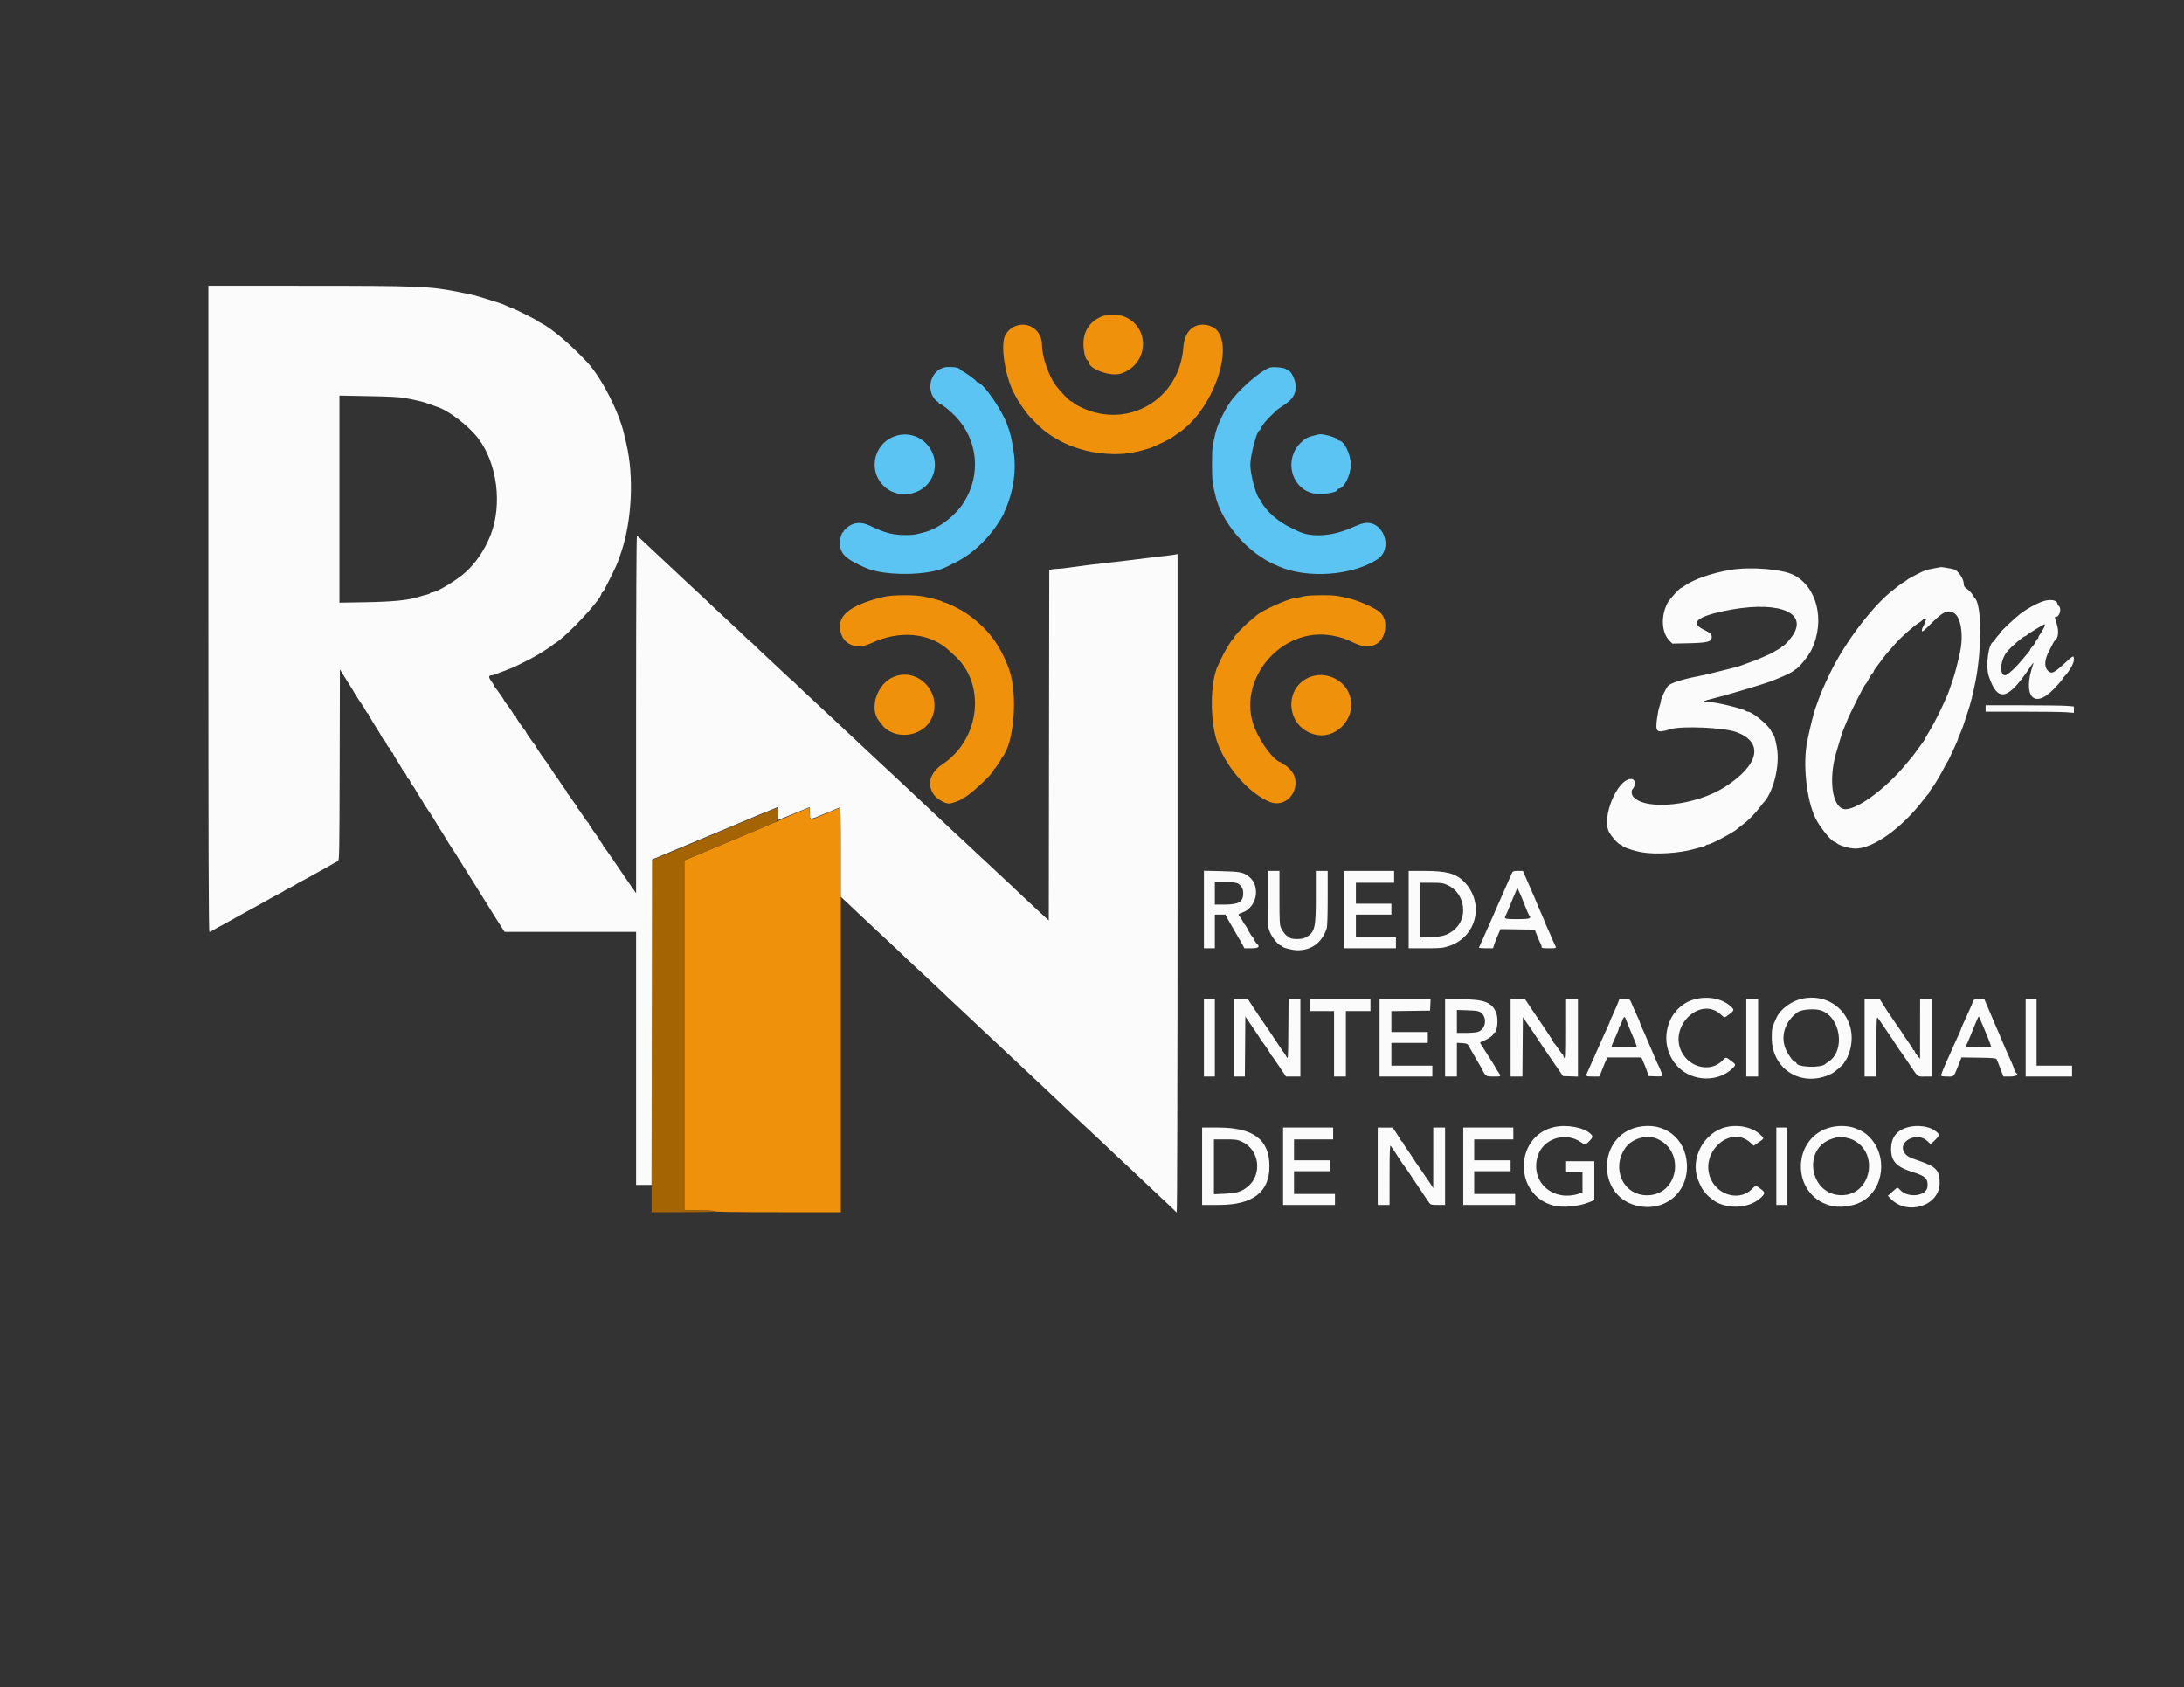
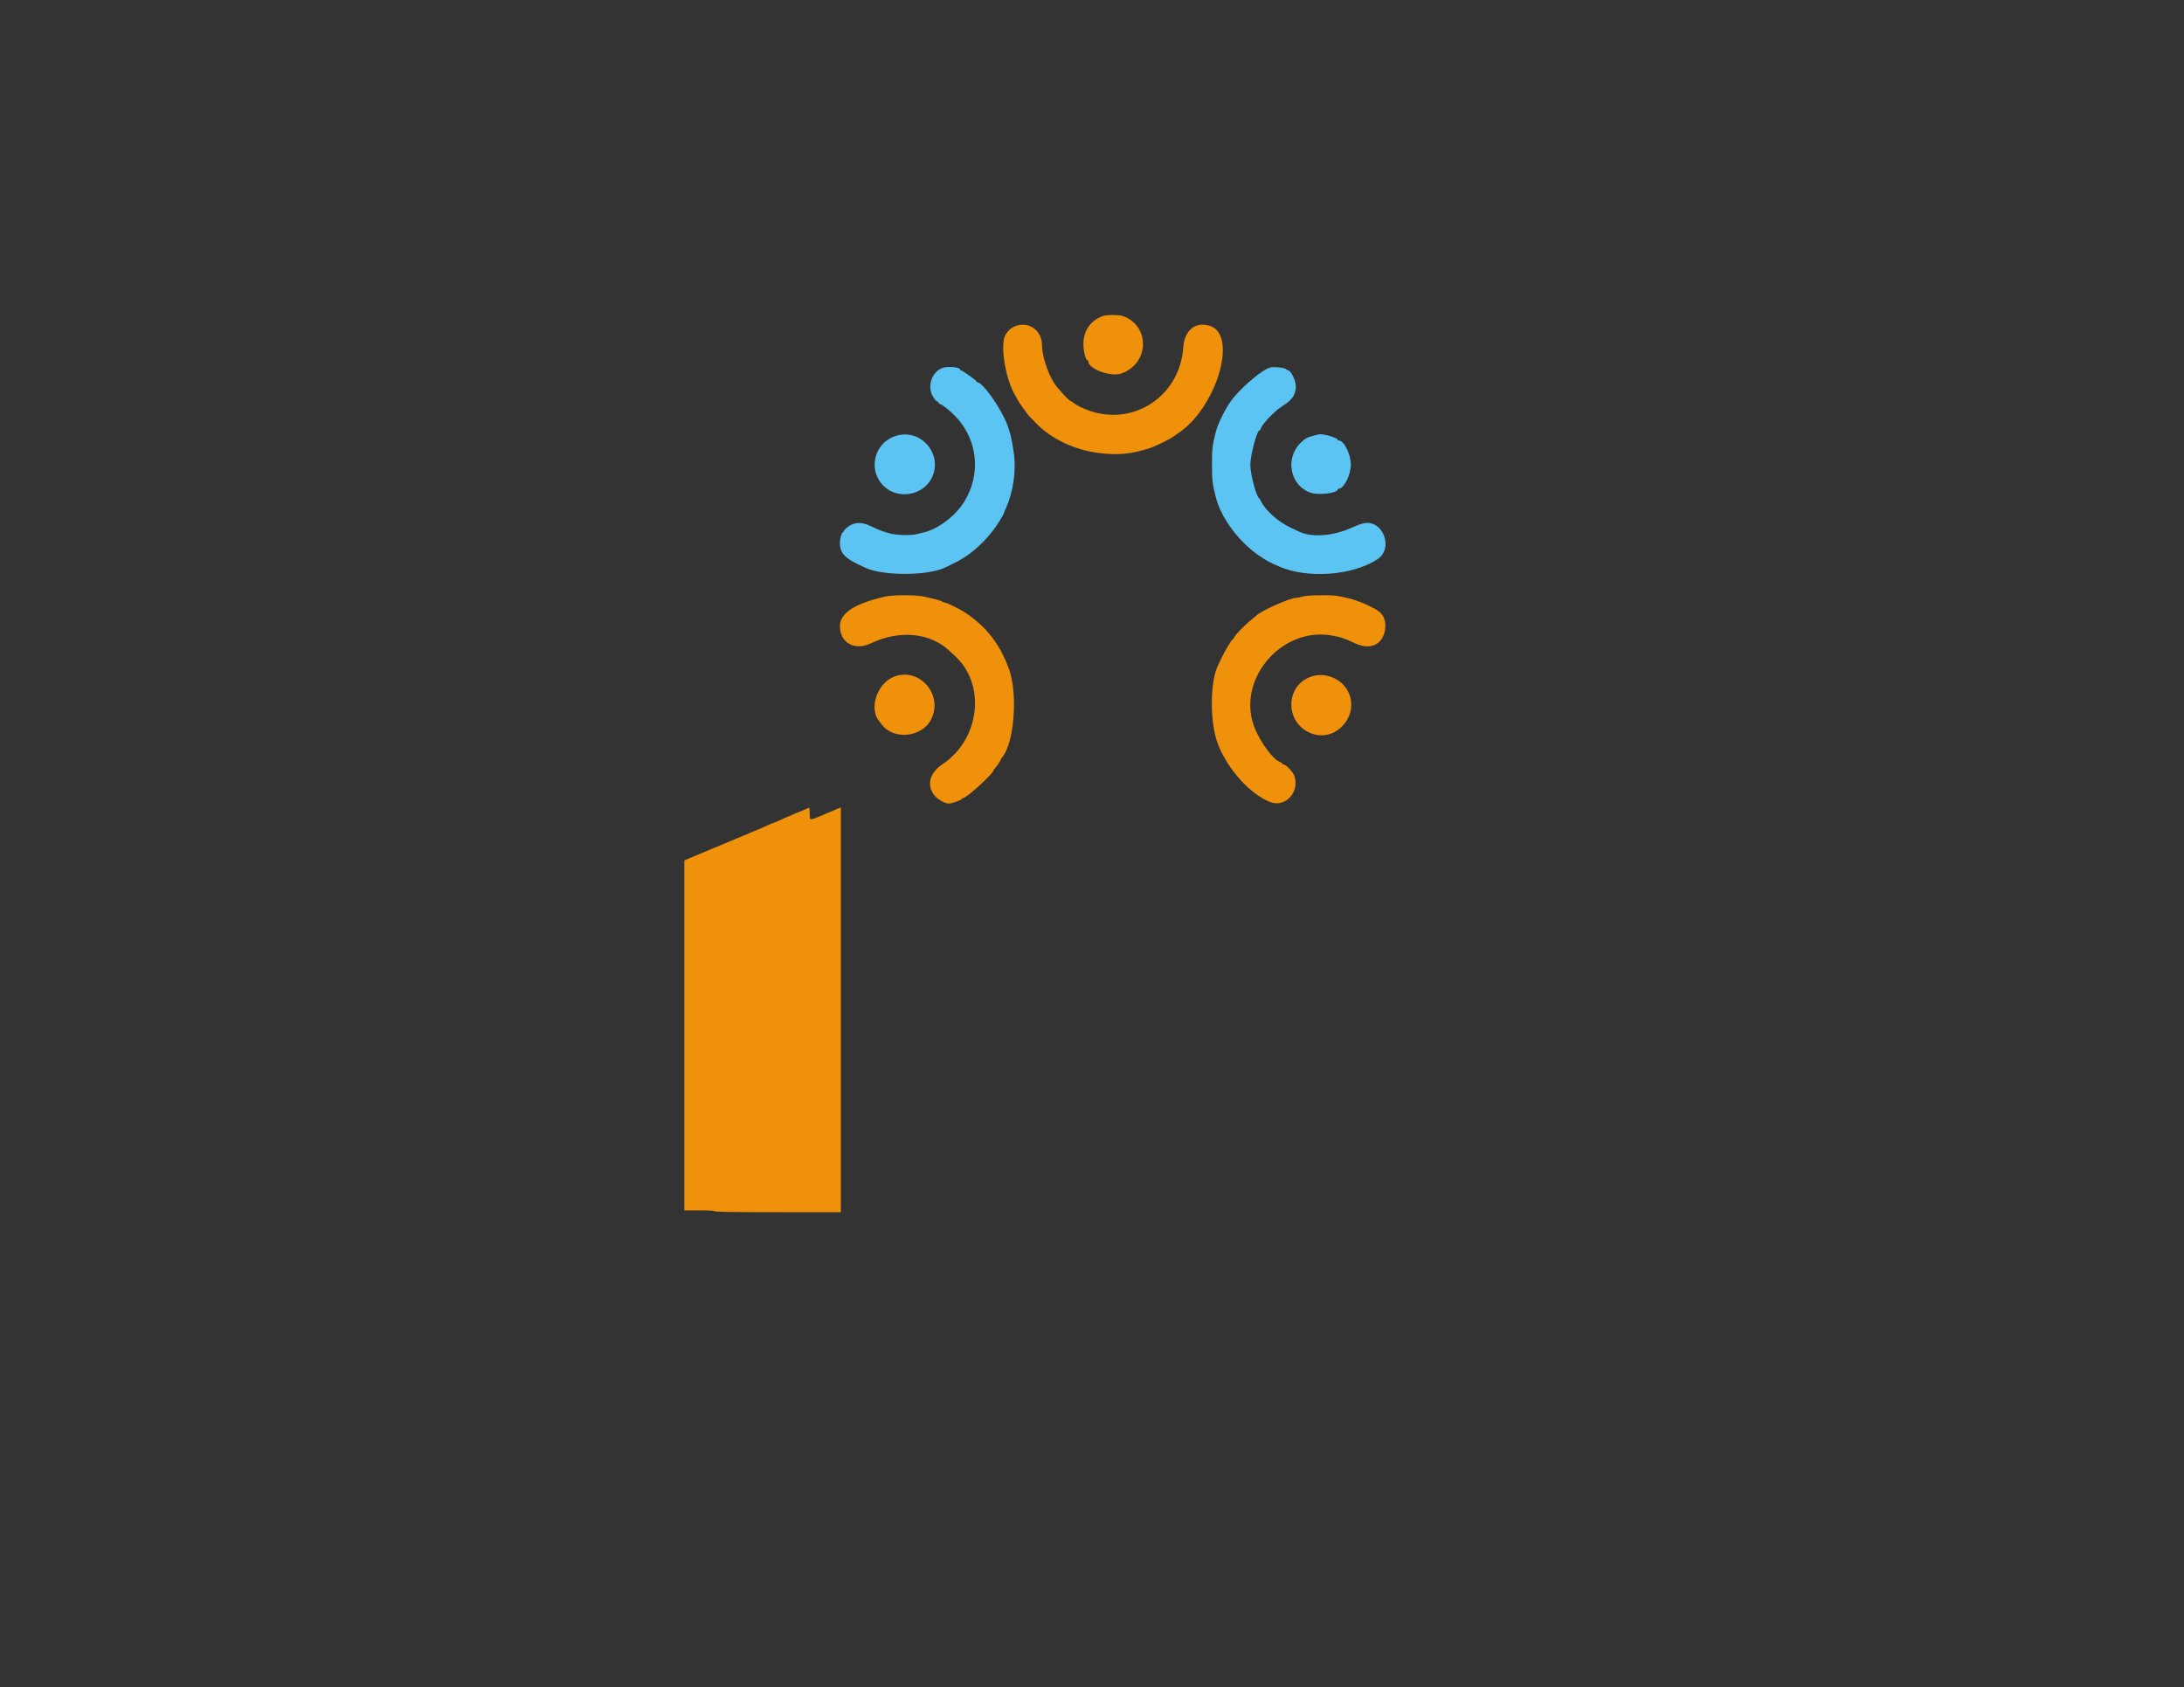
<svg xmlns="http://www.w3.org/2000/svg" id="svg" version="1.1" width="400" height="308.997" viewBox="0, 0, 400,308.997">
  <rect x="0" y="0" width="400" height="308.997" fill="#333333" stroke="none" />
  <g id="svgg">
    <path id="path0" d="M201.917 57.898 C 199.703 58.746,198.447 60.553,198.430 62.917 C 198.419 64.359,198.833 65.997,199.208 65.999 C 199.277 66.000,199.333 66.089,199.333 66.199 C 199.333 67.572,203.431 69.071,205.361 68.402 C 210.510 66.619,210.711 59.705,205.667 57.882 C 204.955 57.625,202.603 57.635,201.917 57.898 M185.878 59.763 C 185.140 60.086,184.710 60.465,184.193 61.250 C 183.078 62.940,184.113 69.421,185.994 72.528 C 186.179 72.834,186.381 73.196,186.442 73.333 C 186.592 73.670,188.148 75.847,188.483 76.190 C 188.630 76.340,189.226 76.954,189.808 77.555 C 192.595 80.435,196.927 82.459,201.436 82.988 C 204.856 83.390,207.183 83.158,210.583 82.074 C 211.526 81.774,214.521 80.312,214.833 80.000 C 214.879 79.954,215.312 79.654,215.794 79.333 C 222.797 74.679,226.754 61.426,221.655 59.701 C 219.004 58.805,216.943 60.427,216.724 63.582 C 216.068 73.066,206.726 78.649,198.167 74.672 C 197.317 74.277,196.866 74.011,196.537 73.708 C 196.412 73.594,196.256 73.500,196.192 73.500 C 195.881 73.500,193.787 71.271,193.102 70.212 C 191.851 68.280,190.833 65.088,190.833 63.099 C 190.833 60.466,188.249 58.726,185.878 59.763 M162.000 109.281 C 156.450 110.575,153.831 112.306,153.834 114.678 C 153.838 117.745,156.522 119.233,159.500 117.819 C 164.779 115.311,170.428 115.870,173.934 119.246 C 174.127 119.431,174.464 119.740,174.684 119.931 C 180.627 125.098,179.601 135.271,172.667 139.929 C 170.379 141.466,169.732 143.491,170.921 145.387 C 171.445 146.223,172.962 147.167,173.781 147.167 C 174.302 147.167,176.068 146.541,176.139 146.332 C 176.169 146.241,176.275 146.167,176.374 146.167 C 177.041 146.167,182.000 141.613,182.000 141.000 C 182.000 140.924,182.059 140.836,182.132 140.806 C 182.282 140.742,183.333 139.204,183.333 139.046 C 183.333 138.989,183.435 138.825,183.558 138.680 C 185.747 136.121,186.449 127.107,184.811 122.583 C 183.128 117.934,180.654 114.756,176.667 112.119 C 175.777 111.531,173.302 110.333,172.976 110.333 C 172.816 110.333,172.647 110.270,172.600 110.193 C 172.508 110.045,171.213 109.687,169.217 109.258 C 167.635 108.918,163.500 108.931,162.000 109.281 M238.583 109.254 C 238.125 109.381,237.587 109.489,237.388 109.493 C 236.170 109.517,230.822 111.930,230.000 112.826 C 229.954 112.876,229.579 113.188,229.167 113.520 C 227.853 114.576,226.000 116.512,226.000 116.829 C 226.000 116.923,225.930 117.000,225.845 117.000 C 225.658 117.000,224.199 119.414,223.680 120.583 C 223.476 121.042,223.242 121.543,223.160 121.698 C 221.559 124.706,221.536 132.433,223.116 136.417 C 224.922 140.973,228.998 145.459,232.628 146.887 C 235.386 147.971,238.077 145.076,237.067 142.112 C 236.804 141.340,235.522 140.004,235.042 140.001 C 234.927 140.000,234.833 139.930,234.833 139.845 C 234.833 139.759,234.675 139.639,234.482 139.578 C 233.249 139.186,230.966 136.160,229.834 133.417 C 226.241 124.709,234.598 114.672,244.000 116.403 C 245.671 116.711,246.205 116.892,248.180 117.819 C 250.955 119.121,253.277 118.059,253.674 115.304 C 253.931 113.524,253.337 112.303,251.833 111.519 C 251.480 111.335,251.054 111.114,250.887 111.028 C 249.958 110.547,248.277 109.895,247.417 109.682 C 244.906 109.061,244.413 109.000,241.966 109.011 C 240.336 109.018,239.116 109.106,238.583 109.254 M163.786 123.914 C 160.655 125.102,159.077 129.734,161.011 132.059 C 161.099 132.164,161.319 132.449,161.501 132.692 C 163.662 135.580,168.820 135.064,170.516 131.791 C 172.844 127.302,168.439 122.147,163.786 123.914 M240.083 123.931 C 235.116 125.702,235.400 132.842,240.500 134.430 C 245.007 135.833,249.106 130.719,246.839 126.521 C 245.578 124.187,242.584 123.039,240.083 123.931 M145.750 148.947 C 144.375 149.522,142.942 150.144,142.565 150.329 C 142.188 150.515,141.827 150.667,141.763 150.667 C 141.698 150.667,141.257 150.847,140.781 151.067 C 140.005 151.427,139.655 151.578,138.167 152.195 C 137.938 152.291,137.525 152.465,137.250 152.583 C 136.975 152.701,136.487 152.906,136.167 153.039 C 135.846 153.172,133.277 154.246,130.458 155.425 L 125.333 157.569 125.333 189.618 L 125.333 221.667 128.083 221.667 C 129.806 221.667,130.833 221.729,130.833 221.833 C 130.833 221.943,134.806 222.000,142.417 222.000 L 154.000 222.000 154.000 184.931 L 154.000 147.861 151.526 148.911 C 148.002 150.406,148.357 150.392,148.299 149.043 L 148.250 147.902 145.750 148.947 " stroke="none" fill="#ef910b" fill-rule="evenodd" />
    <path id="path1" d="M172.781 67.336 C 170.664 67.971,169.695 70.775,170.921 72.715 C 171.194 73.147,171.502 73.500,171.607 73.500 C 171.712 73.500,171.841 73.612,171.894 73.750 C 171.946 73.887,172.070 74.000,172.169 74.000 C 172.480 74.000,174.048 75.252,175.024 76.280 C 179.122 80.598,179.728 86.917,176.531 91.995 C 174.927 94.543,171.744 96.928,169.167 97.512 C 168.846 97.585,168.283 97.723,167.917 97.818 C 166.822 98.104,164.224 98.030,162.917 97.677 C 161.678 97.342,161.070 97.106,159.333 96.286 C 157.658 95.494,156.300 95.624,155.030 96.698 C 154.738 96.944,154.500 97.225,154.500 97.323 C 154.500 97.420,154.437 97.500,154.360 97.500 C 154.163 97.500,153.833 98.673,153.833 99.374 C 153.833 101.423,154.739 102.308,158.583 104.018 C 162.005 105.540,170.213 105.447,173.292 103.851 C 173.452 103.768,174.202 103.396,174.958 103.024 C 178.082 101.486,181.095 98.639,183.144 95.289 C 183.523 94.668,183.833 94.120,183.833 94.070 C 183.833 94.020,184.007 93.590,184.219 93.115 C 185.607 90.007,186.160 86.078,185.666 82.847 C 185.245 80.097,185.097 79.471,184.468 77.766 C 183.388 74.835,179.979 70.000,178.995 70.000 C 178.906 70.000,178.833 69.931,178.833 69.847 C 178.833 69.668,176.258 67.833,176.005 67.833 C 175.911 67.833,175.833 67.762,175.833 67.675 C 175.833 67.270,173.764 67.041,172.781 67.336 M232.767 67.280 C 231.485 67.493,227.956 70.366,225.844 72.917 C 224.712 74.284,223.101 77.423,222.680 79.083 C 222.031 81.643,221.978 82.096,221.979 85.066 C 221.981 88.031,222.031 88.463,222.683 91.083 C 223.616 94.833,226.941 99.299,230.667 101.809 C 232.073 102.756,232.380 102.922,234.192 103.719 C 239.413 106.016,247.596 105.443,252.235 102.455 C 255.354 100.446,253.284 95.041,249.704 95.844 C 249.271 95.941,248.467 96.231,247.917 96.489 C 244.144 98.257,240.067 98.534,237.560 97.193 C 237.389 97.102,236.912 96.874,236.500 96.686 C 234.104 95.595,231.669 93.418,230.886 91.667 C 230.825 91.529,230.722 91.379,230.658 91.333 C 230.083 90.922,228.995 86.845,228.998 85.116 C 229.001 83.385,230.212 78.833,230.669 78.833 C 230.738 78.833,230.839 78.702,230.892 78.542 C 231.093 77.943,231.947 76.885,233.065 75.850 C 233.421 75.520,233.803 75.163,233.913 75.057 C 234.022 74.951,234.518 74.603,235.014 74.284 C 236.682 73.211,237.325 72.242,237.331 70.793 C 237.335 69.692,236.434 67.833,235.895 67.833 C 235.830 67.833,235.658 67.726,235.513 67.596 C 235.231 67.341,233.559 67.149,232.767 67.280 M164.417 79.734 C 160.262 80.761,158.785 85.813,161.738 88.895 C 164.277 91.546,168.972 90.843,170.631 87.565 C 172.738 83.401,168.941 78.616,164.417 79.734 M240.750 79.741 C 239.415 80.082,239.065 80.271,238.199 81.120 C 235.263 83.995,236.327 89.061,240.118 90.254 C 241.630 90.729,245.000 90.300,245.000 89.632 C 245.000 89.559,245.078 89.500,245.173 89.500 C 246.143 89.500,247.404 87.003,247.404 85.083 C 247.404 83.163,246.143 80.667,245.173 80.667 C 245.078 80.667,245.000 80.606,245.000 80.532 C 245.000 80.325,243.827 79.855,242.841 79.668 C 241.794 79.470,241.817 79.469,240.750 79.741 " stroke="none" fill="#5cc4f3" fill-rule="evenodd" />
-     <path id="path2" d="M135.750 150.683 C 132.267 152.147,129.004 153.521,128.500 153.735 C 127.996 153.950,125.727 154.897,123.458 155.841 L 119.333 157.557 119.333 189.778 L 119.333 222.000 125.083 222.000 C 128.806 222.000,130.833 221.941,130.833 221.833 C 130.833 221.729,129.806 221.667,128.083 221.667 L 125.333 221.667 125.333 189.618 L 125.333 157.569 130.458 155.425 C 133.277 154.246,135.846 153.172,136.167 153.039 C 136.487 152.906,136.975 152.698,137.250 152.578 C 137.713 152.374,138.615 151.999,139.417 151.677 C 139.600 151.603,140.166 151.351,140.674 151.117 C 141.181 150.882,141.800 150.640,142.049 150.577 C 142.554 150.450,142.787 147.987,142.292 148.009 C 142.177 148.015,139.233 149.218,135.750 150.683 " stroke="none" fill="#a46404" fill-rule="evenodd" />
-     <path id="path3" d="M38.167 111.500 C 38.167 155.659,38.215 170.667,38.357 170.667 C 38.461 170.667,38.912 170.442,39.359 170.167 C 39.806 169.892,40.201 169.667,40.238 169.667 C 40.274 169.667,40.820 169.374,41.451 169.016 C 42.083 168.658,43.008 168.144,43.508 167.872 C 44.008 167.601,44.696 167.221,45.037 167.028 C 45.378 166.836,46.165 166.403,46.787 166.067 C 47.408 165.730,48.142 165.325,48.417 165.165 C 49.229 164.692,50.878 163.790,51.417 163.524 C 51.692 163.388,51.954 163.233,52.000 163.180 C 52.046 163.127,52.533 162.858,53.083 162.583 C 53.633 162.308,54.121 162.042,54.167 161.991 C 54.212 161.940,54.587 161.722,55.000 161.506 C 55.413 161.290,55.938 161.009,56.167 160.881 C 56.659 160.605,57.810 159.970,59.400 159.097 C 60.032 158.750,60.782 158.322,61.067 158.147 C 61.351 157.972,61.714 157.784,61.874 157.728 C 62.148 157.634,62.168 156.605,62.208 140.110 L 62.250 122.592 63.000 123.804 C 63.413 124.471,63.955 125.331,64.206 125.716 C 64.456 126.101,64.714 126.529,64.778 126.667 C 64.842 126.804,65.019 127.104,65.171 127.333 C 65.323 127.563,65.666 128.087,65.932 128.500 C 66.198 128.912,66.454 129.287,66.501 129.333 C 66.548 129.379,66.734 129.698,66.914 130.042 C 67.095 130.385,67.300 130.667,67.371 130.667 C 67.442 130.667,67.500 130.740,67.500 130.829 C 67.500 130.918,67.856 131.559,68.292 132.254 C 69.493 134.170,69.823 134.715,70.030 135.125 C 70.135 135.331,70.272 135.500,70.335 135.500 C 70.398 135.500,70.585 135.800,70.750 136.167 C 70.915 136.533,71.105 136.833,71.172 136.833 C 71.238 136.833,71.386 137.058,71.500 137.333 C 71.614 137.608,71.773 137.833,71.854 137.833 C 71.934 137.833,72.000 137.912,72.000 138.008 C 72.000 138.104,72.278 138.610,72.618 139.133 C 72.957 139.656,73.379 140.346,73.555 140.667 C 73.731 140.987,73.922 141.287,73.979 141.333 C 74.144 141.465,74.500 142.056,74.608 142.375 C 74.661 142.535,74.763 142.667,74.833 142.667 C 74.904 142.667,75.005 142.798,75.059 142.958 C 75.166 143.277,75.522 143.868,75.687 144.000 C 75.745 144.046,75.935 144.346,76.111 144.667 C 76.287 144.987,76.709 145.678,77.049 146.200 C 77.389 146.723,77.667 147.195,77.667 147.249 C 77.667 147.303,77.746 147.438,77.843 147.549 C 78.055 147.791,79.423 149.889,79.809 150.563 C 80.139 151.142,80.250 151.320,81.012 152.500 C 81.337 153.004,81.749 153.679,81.927 154.000 C 82.105 154.321,82.292 154.621,82.344 154.667 C 82.425 154.738,84.132 157.427,84.721 158.411 C 84.999 158.876,86.289 160.931,86.922 161.917 C 87.217 162.375,88.152 163.875,89.000 165.250 C 90.396 167.512,91.010 168.488,92.067 170.124 L 92.417 170.664 104.458 170.666 L 116.500 170.667 116.500 193.833 L 116.500 217.000 117.916 217.000 L 119.332 217.000 119.375 187.210 L 119.417 157.420 124.667 155.225 C 127.554 154.018,130.779 152.673,131.833 152.236 C 132.887 151.799,134.050 151.311,134.417 151.151 C 135.935 150.489,142.338 147.833,142.416 147.833 C 142.462 147.833,142.500 148.358,142.500 149.000 C 142.500 149.642,142.530 150.167,142.568 150.167 C 142.605 150.167,143.887 149.642,145.417 149.000 C 146.946 148.358,148.228 147.833,148.266 147.833 C 148.303 147.833,148.333 148.321,148.333 148.917 C 148.333 150.235,148.137 150.231,151.138 148.981 C 152.483 148.420,153.677 147.925,153.792 147.880 C 153.957 147.815,154.000 149.511,154.001 156.024 L 154.002 164.250 155.441 165.583 C 156.233 166.317,157.151 167.187,157.482 167.517 C 157.813 167.847,159.171 169.121,160.500 170.348 C 161.829 171.575,163.308 172.955,163.786 173.415 C 165.866 175.413,166.708 176.206,168.746 178.087 C 169.935 179.185,171.295 180.458,171.769 180.917 C 172.747 181.864,173.843 182.896,176.898 185.750 C 178.075 186.850,179.352 188.050,179.735 188.417 C 180.118 188.783,181.478 190.058,182.758 191.250 C 184.037 192.442,185.356 193.679,185.689 194.000 C 186.457 194.740,190.194 198.247,191.830 199.762 C 192.515 200.397,193.464 201.292,193.937 201.750 C 194.979 202.758,196.073 203.786,198.907 206.417 C 200.092 207.517,201.452 208.792,201.930 209.250 C 203.501 210.758,205.060 212.225,206.980 214.000 C 208.021 214.963,209.332 216.200,209.894 216.750 C 210.457 217.300,211.892 218.649,213.083 219.748 C 214.275 220.847,215.275 221.803,215.306 221.873 C 215.336 221.943,215.430 222.000,215.514 222.000 C 215.606 222.000,215.667 198.147,215.667 161.732 L 215.667 101.464 215.292 101.553 C 215.085 101.602,214.467 101.688,213.917 101.743 C 212.969 101.839,211.370 102.034,207.000 102.586 C 205.946 102.719,204.333 102.908,203.417 103.005 C 200.888 103.274,197.768 103.660,195.966 103.927 C 195.076 104.059,194.092 104.167,193.778 104.167 C 193.465 104.167,192.974 104.214,192.688 104.271 L 192.168 104.375 192.125 136.479 L 192.083 168.583 190.007 166.667 C 188.864 165.612,187.540 164.375,187.064 163.917 C 185.920 162.816,184.651 161.625,182.357 159.500 C 181.317 158.537,180.033 157.337,179.503 156.833 C 178.973 156.329,177.728 155.167,176.736 154.250 C 175.744 153.333,174.655 152.321,174.317 152.000 C 173.979 151.679,172.740 150.517,171.563 149.417 C 169.389 147.384,167.685 145.786,166.408 144.583 C 166.018 144.217,165.222 143.467,164.638 142.917 C 164.054 142.367,162.685 141.092,161.595 140.083 C 160.505 139.075,159.300 137.950,158.916 137.583 C 158.532 137.217,157.734 136.467,157.143 135.917 C 153.194 132.244,152.058 131.183,151.522 130.664 C 151.189 130.342,149.942 129.180,148.750 128.082 C 147.558 126.985,146.227 125.729,145.792 125.293 C 145.358 124.857,144.970 124.500,144.931 124.500 C 144.892 124.500,144.498 124.144,144.055 123.708 C 143.612 123.272,142.313 122.054,141.167 121.001 C 140.021 119.947,138.729 118.729,138.297 118.293 C 137.864 117.857,137.473 117.500,137.427 117.500 C 137.381 117.500,136.985 117.137,136.547 116.694 C 136.108 116.250,134.803 115.020,133.646 113.961 C 132.489 112.901,131.129 111.632,130.624 111.142 C 129.575 110.123,128.502 109.119,125.933 106.750 C 124.939 105.833,123.740 104.708,123.268 104.250 C 122.797 103.792,121.476 102.554,120.332 101.500 C 119.189 100.446,117.928 99.265,117.530 98.875 C 117.132 98.485,116.738 98.167,116.654 98.167 C 116.560 98.167,116.500 111.049,116.500 130.874 L 116.500 163.582 115.916 162.749 C 115.594 162.291,115.257 161.804,115.167 161.667 C 115.077 161.529,114.690 160.967,114.307 160.417 C 113.923 159.867,112.977 158.479,112.204 157.333 C 111.431 156.188,110.731 155.225,110.649 155.194 C 110.567 155.164,110.500 155.058,110.500 154.960 C 110.500 154.862,110.313 154.536,110.083 154.235 C 109.854 153.935,109.667 153.643,109.667 153.587 C 109.667 153.532,109.592 153.395,109.500 153.285 C 108.992 152.673,107.833 150.977,107.833 150.847 C 107.833 150.763,107.773 150.669,107.700 150.639 C 107.627 150.608,107.196 150.021,106.742 149.333 C 106.288 148.646,105.860 148.058,105.792 148.028 C 105.723 147.997,105.667 147.872,105.667 147.750 C 105.667 147.628,105.610 147.503,105.542 147.472 C 105.473 147.442,105.117 146.967,104.750 146.417 C 104.383 145.867,104.027 145.392,103.958 145.361 C 103.890 145.331,103.833 145.206,103.833 145.083 C 103.833 144.961,103.777 144.836,103.708 144.806 C 103.640 144.775,103.213 144.188,102.760 143.500 C 102.307 142.813,101.892 142.212,101.839 142.167 C 101.786 142.121,101.410 141.558,101.004 140.917 C 100.598 140.275,100.167 139.637,100.047 139.500 C 99.731 139.138,98.350 137.128,98.215 136.833 C 98.152 136.696,98.037 136.508,97.960 136.417 C 97.617 136.007,96.333 134.163,96.333 134.079 C 96.333 134.028,96.258 133.895,96.166 133.785 C 95.635 133.143,94.500 131.474,94.500 131.333 C 94.500 131.241,94.425 131.167,94.333 131.167 C 94.242 131.167,94.167 131.092,94.167 131.000 C 94.167 130.860,93.032 129.190,92.500 128.549 C 92.408 128.438,92.333 128.306,92.333 128.254 C 92.333 128.164,91.016 126.281,90.673 125.882 C 90.578 125.771,90.500 125.634,90.500 125.576 C 90.500 125.518,90.259 125.136,89.965 124.726 C 89.427 123.977,89.471 123.677,90.118 123.669 C 90.343 123.666,93.952 122.291,94.438 122.023 C 94.609 121.928,95.237 121.618,95.833 121.334 C 96.783 120.881,97.490 120.501,98.750 119.766 C 99.446 119.360,101.087 118.274,101.167 118.167 C 101.212 118.105,101.372 117.986,101.522 117.902 C 103.632 116.719,110.167 109.740,110.167 108.669 C 110.167 108.576,110.224 108.500,110.294 108.500 C 110.364 108.500,110.495 108.357,110.585 108.182 C 112.791 103.913,113.021 103.402,113.820 101.000 C 115.738 95.232,116.108 87.253,114.732 81.333 C 114.593 80.737,114.402 79.912,114.307 79.500 C 113.371 75.445,110.143 69.142,107.594 66.392 C 104.598 63.161,101.013 60.116,99.083 59.164 C 98.808 59.028,98.544 58.865,98.496 58.802 C 98.378 58.645,94.728 56.790,94.000 56.517 C 93.491 56.326,92.931 56.089,92.000 55.672 C 91.784 55.575,90.227 55.085,87.500 54.254 C 87.087 54.129,86.375 53.951,85.917 53.860 C 85.458 53.769,84.521 53.582,83.833 53.444 C 78.737 52.423,76.614 52.339,56.042 52.336 L 38.167 52.333 38.167 111.500 M74.250 72.909 C 76.813 73.413,77.425 73.564,78.500 73.961 C 79.096 74.181,79.733 74.405,79.917 74.459 C 82.074 75.093,85.834 77.966,87.631 80.353 C 91.062 84.909,92.018 92.373,89.881 97.917 C 88.845 100.605,87.179 103.084,85.235 104.833 C 83.596 106.308,79.952 108.500,79.139 108.500 C 78.982 108.500,78.810 108.569,78.758 108.654 C 78.706 108.738,78.420 108.857,78.123 108.917 C 77.826 108.976,77.283 109.125,76.917 109.247 C 74.914 109.912,72.155 110.201,66.958 110.291 L 62.167 110.373 62.167 91.411 L 62.167 72.448 67.542 72.548 C 71.396 72.619,73.294 72.722,74.250 72.909 M354.250 104.089 C 353.608 104.207,352.901 104.360,352.678 104.429 C 352.198 104.578,349.454 105.995,349.333 106.156 C 349.287 106.217,348.967 106.440,348.621 106.650 C 348.274 106.861,347.899 107.119,347.787 107.225 C 347.675 107.330,347.283 107.638,346.917 107.910 C 343.196 110.661,337.898 117.604,335.150 123.333 C 334.073 125.578,333.459 126.982,333.108 128.000 C 332.967 128.412,332.695 129.162,332.505 129.667 C 332.191 130.499,331.530 133.169,330.997 135.750 C 330.145 139.881,330.854 146.483,332.513 149.873 C 333.316 151.514,335.474 154.167,336.006 154.167 C 336.081 154.167,336.245 154.269,336.369 154.393 C 336.827 154.851,338.721 155.404,339.833 155.405 C 343.116 155.408,348.392 151.609,352.333 146.407 C 352.746 145.862,353.140 145.392,353.208 145.361 C 353.277 145.331,353.333 145.229,353.333 145.135 C 353.333 145.041,353.548 144.691,353.810 144.357 C 354.073 144.023,354.413 143.525,354.566 143.250 C 354.718 142.975,354.986 142.525,355.161 142.250 C 355.335 141.975,355.726 141.262,356.030 140.667 C 356.333 140.071,356.627 139.546,356.683 139.500 C 356.738 139.454,356.918 139.117,357.083 138.750 C 357.247 138.383,357.671 137.475,358.024 136.731 C 358.377 135.987,358.667 135.271,358.667 135.139 C 358.667 135.008,358.727 134.829,358.800 134.742 C 358.957 134.555,359.553 133.035,359.841 132.083 C 359.953 131.717,360.137 131.154,360.250 130.833 C 360.587 129.883,360.956 128.635,361.137 127.833 C 361.231 127.421,361.420 126.596,361.559 126.000 C 363.008 119.755,363.060 110.722,361.654 109.500 C 361.601 109.454,361.415 109.171,361.241 108.871 C 361.066 108.571,360.641 108.130,360.295 107.890 C 359.795 107.544,359.667 107.348,359.667 106.933 C 359.667 106.012,358.623 104.489,357.833 104.258 C 357.465 104.151,355.621 103.830,355.511 103.854 C 355.459 103.866,354.892 103.972,354.250 104.089 M317.000 104.358 C 313.644 104.897,310.137 106.109,308.553 107.276 C 308.261 107.491,307.974 107.667,307.914 107.667 C 307.665 107.667,305.820 109.679,305.453 110.352 C 304.124 112.783,304.291 115.939,305.825 117.408 L 306.303 117.866 309.276 117.801 C 312.759 117.724,313.500 117.530,313.500 116.696 C 313.500 116.116,313.340 115.967,311.965 115.277 C 309.573 114.075,310.778 112.963,315.583 111.937 C 324.901 109.947,330.861 111.785,328.595 115.950 C 328.130 116.803,326.782 118.333,326.494 118.333 C 326.406 118.333,326.333 118.391,326.333 118.462 C 326.333 118.533,326.052 118.735,325.708 118.912 C 325.365 119.089,324.971 119.317,324.833 119.419 C 324.696 119.521,324.021 119.850,323.333 120.149 C 321.564 120.921,321.551 120.926,320.167 121.415 C 319.479 121.658,318.760 121.920,318.569 121.996 C 318.378 122.072,317.253 122.368,316.069 122.654 C 314.885 122.939,313.504 123.279,313.000 123.408 C 312.496 123.537,311.633 123.729,311.083 123.833 C 308.164 124.389,305.954 125.097,305.496 125.624 C 305.047 126.140,304.167 128.029,304.167 128.476 C 304.167 128.650,304.064 129.046,303.938 129.355 C 303.812 129.664,303.612 130.646,303.492 131.537 C 303.142 134.150,303.361 134.324,306.000 133.527 C 308.035 132.912,315.653 133.242,317.917 134.042 C 323.095 135.875,322.263 140.059,315.912 144.127 C 310.598 147.530,301.550 148.520,299.164 145.958 C 298.826 145.596,298.724 144.859,298.971 144.575 C 299.692 143.746,299.548 142.667,298.718 142.667 C 296.201 142.667,293.296 149.647,294.682 152.364 C 295.088 153.159,296.448 154.667,296.759 154.667 C 296.876 154.667,296.997 154.723,297.028 154.792 C 297.182 155.139,299.098 155.811,300.750 156.096 C 303.278 156.533,307.590 156.262,310.250 155.499 C 310.892 155.315,311.624 155.117,311.878 155.060 C 312.132 155.004,312.381 154.892,312.430 154.812 C 312.479 154.732,312.653 154.667,312.816 154.667 C 313.347 154.667,317.728 152.320,318.250 151.756 C 318.342 151.657,318.792 151.302,319.250 150.968 C 320.170 150.297,321.502 148.946,322.258 147.917 C 322.528 147.550,322.786 147.212,322.833 147.167 C 324.782 145.250,326.055 140.177,325.424 136.833 C 325.127 135.256,325.001 134.813,324.761 134.500 C 324.655 134.362,324.464 134.040,324.336 133.784 C 323.808 132.731,320.885 130.333,320.129 130.333 C 320.003 130.333,319.829 130.270,319.742 130.193 C 319.257 129.764,313.909 128.500,312.578 128.500 C 311.672 128.500,311.890 128.393,313.762 127.918 C 314.672 127.687,315.679 127.420,316.000 127.325 C 316.321 127.230,316.958 127.045,317.417 126.914 C 320.442 126.046,323.975 124.945,324.583 124.680 C 324.767 124.600,325.329 124.371,325.833 124.172 C 327.194 123.633,328.500 122.964,328.500 122.806 C 328.500 122.729,328.583 122.667,328.684 122.667 C 329.166 122.667,331.199 120.245,331.817 118.933 C 334.324 113.614,332.774 107.380,328.417 105.258 C 326.280 104.218,320.639 103.773,317.000 104.358 M374.083 110.156 C 372.857 110.595,371.216 111.505,370.048 112.393 C 369.059 113.145,366.333 115.713,366.333 115.892 C 366.333 115.940,366.108 116.226,365.833 116.527 C 365.558 116.828,365.333 117.170,365.333 117.287 C 365.333 117.404,365.270 117.500,365.193 117.500 C 364.234 117.500,363.591 121.889,364.260 123.870 C 365.910 128.758,367.780 128.282,372.015 121.897 C 372.431 121.271,372.517 121.235,372.337 121.762 C 370.400 127.439,372.489 129.947,376.083 126.258 C 376.988 125.329,377.833 124.345,377.833 124.221 C 377.833 124.178,377.946 124.030,378.084 123.893 C 378.972 123.004,379.833 121.508,379.833 120.854 C 379.833 119.943,379.795 119.957,378.126 121.489 C 376.092 123.356,375.712 123.508,374.995 122.745 C 374.396 122.107,374.473 120.827,375.196 119.404 C 376.091 117.641,376.212 117.421,376.336 117.333 C 377.000 116.863,377.130 115.617,376.667 114.167 C 376.279 112.952,376.286 113.000,376.498 113.000 C 377.197 113.000,377.646 111.467,377.083 111.000 C 376.946 110.886,376.833 110.717,376.833 110.624 C 376.833 109.887,375.479 109.656,374.083 110.156 M357.745 112.195 C 359.151 112.835,359.704 116.344,358.926 119.691 C 358.233 122.677,358.099 123.180,357.552 124.833 C 357.234 125.796,356.858 126.846,356.715 127.167 C 356.572 127.487,356.308 128.087,356.128 128.500 C 355.370 130.234,354.207 132.512,353.382 133.881 C 352.897 134.686,352.500 135.383,352.500 135.430 C 352.500 135.476,352.424 135.605,352.332 135.715 C 352.240 135.826,351.737 136.517,351.215 137.250 C 350.692 137.983,350.216 138.621,350.157 138.667 C 350.098 138.712,349.686 139.200,349.242 139.750 C 345.367 144.550,339.613 148.706,337.608 148.152 C 335.559 147.586,334.911 142.729,336.254 138.000 C 336.788 136.118,337.382 134.207,337.574 133.750 C 337.690 133.475,337.995 132.725,338.253 132.083 C 338.872 130.540,341.381 125.553,341.648 125.333 C 341.782 125.224,342.092 124.712,342.427 124.049 C 342.576 123.756,342.803 123.428,342.932 123.321 C 343.061 123.213,343.167 123.057,343.167 122.973 C 343.167 122.888,343.243 122.729,343.335 122.618 C 343.428 122.507,343.884 121.892,344.348 121.250 C 344.812 120.608,345.393 119.857,345.638 119.581 C 345.883 119.304,346.569 118.525,347.163 117.849 C 348.205 116.663,350.385 114.728,351.417 114.075 C 351.692 113.900,351.954 113.711,352.000 113.654 C 352.278 113.307,352.880 113.137,352.758 113.439 C 352.689 113.610,352.555 113.975,352.460 114.250 C 352.365 114.525,352.223 114.821,352.144 114.908 C 352.065 114.995,352.000 115.250,352.000 115.474 C 352.000 115.823,352.243 115.639,353.674 114.209 C 355.826 112.056,356.600 111.673,357.745 112.195 M374.218 115.203 C 373.961 115.681,373.656 116.174,373.542 116.298 C 373.427 116.422,373.333 116.631,373.333 116.762 C 373.333 116.893,373.267 117.000,373.186 117.000 C 373.105 117.000,372.995 117.131,372.941 117.292 C 372.820 117.653,372.508 118.125,372.125 118.527 C 371.965 118.696,371.833 118.894,371.833 118.969 C 371.833 119.043,371.702 119.250,371.542 119.430 C 371.381 119.609,370.880 120.204,370.428 120.753 C 369.099 122.367,367.669 123.667,367.222 123.667 C 366.125 123.667,366.361 120.847,367.583 119.362 C 368.353 118.427,370.601 116.500,370.922 116.500 C 370.973 116.500,371.105 116.417,371.215 116.316 C 371.608 115.958,374.253 114.353,374.468 114.343 C 374.613 114.337,374.530 114.623,374.218 115.203 M363.667 129.750 L 363.667 130.333 370.375 130.334 C 374.065 130.335,377.702 130.383,378.458 130.442 L 379.833 130.549 379.833 129.966 L 379.833 129.382 378.558 129.274 C 377.857 129.215,374.219 129.167,370.475 129.167 L 363.667 129.167 363.667 129.750 M220.500 166.568 L 220.500 173.667 221.500 173.667 L 222.500 173.667 222.500 170.583 L 222.500 167.500 223.462 167.500 L 224.423 167.500 224.993 168.542 C 225.307 169.115,225.944 170.221,226.409 171.000 C 226.875 171.779,227.402 172.698,227.582 173.042 L 227.909 173.667 229.216 173.667 C 230.501 173.667,230.846 173.370,230.186 172.833 C 230.021 172.699,229.665 172.108,229.559 171.792 C 229.505 171.631,229.408 171.500,229.343 171.500 C 229.279 171.500,229.060 171.181,228.857 170.792 C 228.405 169.925,228.116 169.443,227.982 169.333 C 227.926 169.287,227.747 168.991,227.585 168.675 C 227.423 168.358,227.187 167.997,227.062 167.871 C 226.706 167.516,226.784 167.375,227.458 167.156 C 230.189 166.271,230.965 162.316,228.754 160.552 C 227.743 159.745,227.141 159.625,223.708 159.544 L 220.500 159.469 220.500 166.568 M232.167 164.587 C 232.167 169.643,232.169 169.680,232.588 170.710 C 233.005 171.737,234.187 173.167,234.618 173.167 C 234.736 173.167,234.833 173.228,234.833 173.303 C 234.833 173.550,236.702 174.033,237.659 174.033 C 240.255 174.033,242.159 172.597,242.985 170.017 C 243.099 169.661,243.167 167.603,243.167 164.475 L 243.167 159.500 242.083 159.500 L 241.000 159.500 241.000 164.320 C 241.000 170.131,240.817 170.810,238.997 171.752 C 238.362 172.080,236.319 172.041,236.205 171.698 C 236.169 171.589,236.045 171.500,235.930 171.500 C 235.643 171.500,234.976 170.709,234.625 169.952 C 234.368 169.397,234.333 168.737,234.333 164.411 L 234.333 159.500 233.250 159.500 L 232.167 159.500 232.167 164.587 M246.167 166.583 L 246.167 173.667 250.917 173.667 L 255.667 173.667 255.667 172.667 L 255.667 171.667 252.000 171.667 L 248.333 171.667 248.333 169.583 L 248.333 167.500 251.583 167.500 L 254.833 167.500 254.833 166.500 L 254.833 165.500 251.583 165.500 L 248.333 165.500 248.333 163.583 L 248.333 161.667 251.833 161.667 L 255.333 161.667 255.333 160.583 L 255.333 159.500 250.750 159.500 L 246.167 159.500 246.167 166.583 M258.000 166.583 L 258.000 173.667 261.080 173.667 C 263.956 173.667,264.245 173.638,265.453 173.233 C 270.522 171.531,271.936 165.270,268.115 161.448 C 266.627 159.960,264.916 159.500,260.864 159.500 L 258.000 159.500 258.000 166.583 M276.881 159.958 C 275.488 163.142,275.418 163.301,274.915 164.417 C 274.667 164.967,274.351 165.679,274.214 166.000 C 274.076 166.321,273.864 166.808,273.742 167.083 C 273.620 167.358,273.366 167.940,273.177 168.375 C 272.772 169.308,272.292 170.390,271.846 171.375 C 271.670 171.765,271.392 172.383,271.230 172.750 C 271.067 173.117,270.905 173.473,270.870 173.542 C 270.835 173.610,271.400 173.667,272.126 173.667 L 273.447 173.667 273.673 172.958 C 273.798 172.569,274.108 171.780,274.361 171.205 L 274.823 170.159 277.953 170.205 L 281.083 170.250 281.602 171.547 C 281.888 172.260,282.169 172.891,282.227 172.949 C 282.286 173.008,282.333 173.193,282.333 173.361 C 282.333 173.632,282.485 173.667,283.667 173.667 C 285.116 173.667,285.106 173.672,284.770 173.026 C 284.644 172.782,284.449 172.358,284.336 172.083 C 284.061 171.411,283.780 170.769,283.264 169.635 C 283.027 169.114,282.833 168.645,282.833 168.594 C 282.833 168.543,282.618 168.032,282.355 167.459 C 282.092 166.886,281.747 166.079,281.590 165.667 C 281.432 165.254,281.116 164.504,280.888 164.000 C 280.660 163.496,280.396 162.896,280.302 162.667 C 280.133 162.253,280.046 162.053,279.305 160.375 L 278.919 159.500 278.000 159.500 C 277.158 159.500,277.065 159.538,276.881 159.958 M226.807 161.860 C 227.444 162.311,227.694 162.801,227.694 163.598 C 227.694 165.167,226.858 165.667,224.230 165.667 L 222.500 165.667 222.500 163.566 L 222.500 161.465 224.458 161.524 C 225.940 161.570,226.512 161.651,226.807 161.860 M265.095 162.082 C 268.429 163.607,269.016 168.306,266.139 170.439 C 264.959 171.314,264.204 171.533,262.042 171.625 L 260.000 171.712 260.000 166.689 L 260.000 161.667 262.094 161.667 C 263.971 161.667,264.282 161.710,265.095 162.082 M278.579 164.083 C 278.699 164.358,279.046 165.221,279.349 166.000 C 279.652 166.779,279.960 167.488,280.033 167.575 C 280.571 168.212,280.233 168.333,277.917 168.333 C 275.534 168.333,275.412 168.287,275.828 167.539 C 275.916 167.380,276.226 166.650,276.515 165.917 C 276.804 165.183,277.219 164.194,277.437 163.719 C 277.655 163.243,277.835 162.756,277.837 162.635 C 277.841 162.435,277.956 162.659,278.579 164.083 M310.750 182.918 C 305.277 184.073,303.299 191.171,307.286 195.350 C 309.901 198.092,314.632 198.259,317.264 195.704 C 317.992 194.997,317.988 194.975,317.019 194.264 C 316.029 193.537,316.159 193.534,315.388 194.304 C 313.326 196.363,309.627 195.607,308.078 192.810 C 305.446 188.057,311.401 182.255,315.229 185.843 C 315.873 186.447,315.796 186.453,316.726 185.742 C 317.611 185.067,317.643 184.961,317.119 184.437 C 315.680 182.998,313.187 182.403,310.750 182.918 M330.000 182.913 C 328.083 183.336,326.082 184.821,325.386 186.335 C 324.528 188.204,324.500 188.321,324.500 190.054 C 324.500 195.905,330.039 199.275,335.384 196.677 C 336.132 196.314,337.833 194.797,337.833 194.494 C 337.833 194.419,337.941 194.250,338.072 194.119 C 338.203 193.988,338.473 193.401,338.672 192.815 C 340.661 186.957,335.965 181.594,330.000 182.913 M220.500 190.083 L 220.500 197.167 221.500 197.167 L 222.500 197.167 222.500 190.083 L 222.500 183.000 221.500 183.000 L 220.500 183.000 220.500 190.083 M226.000 190.083 L 226.000 197.167 226.998 197.167 L 227.996 197.167 228.039 191.662 L 228.083 186.157 229.417 188.118 C 230.150 189.197,230.780 190.152,230.817 190.240 C 230.854 190.329,230.948 190.480,231.025 190.576 C 231.551 191.223,232.667 192.861,232.667 192.987 C 232.667 193.070,232.723 193.164,232.792 193.194 C 232.860 193.225,233.504 194.131,234.222 195.208 L 235.527 197.167 236.847 197.167 L 238.167 197.167 238.167 190.083 L 238.167 183.000 237.086 183.000 L 236.004 183.000 235.961 188.542 C 235.917 194.082,235.917 194.083,235.602 193.500 C 235.429 193.179,235.237 192.879,235.176 192.833 C 235.116 192.787,234.528 191.925,233.871 190.917 C 233.213 189.908,232.616 189.008,232.544 188.917 C 232.472 188.825,232.039 188.188,231.582 187.500 C 231.124 186.813,230.710 186.213,230.661 186.167 C 230.612 186.121,230.124 185.391,229.578 184.546 L 228.583 183.008 227.292 183.004 L 226.000 183.000 226.000 190.083 M240.000 184.083 L 240.000 185.167 242.167 185.167 L 244.333 185.167 244.333 191.167 L 244.333 197.167 245.417 197.167 L 246.500 197.167 246.500 191.167 L 246.500 185.167 248.750 185.167 L 251.000 185.167 251.000 184.083 L 251.000 183.000 245.500 183.000 L 240.000 183.000 240.000 184.083 M252.667 190.083 L 252.667 197.167 257.500 197.167 L 262.333 197.167 262.333 196.167 L 262.333 195.167 258.583 195.167 L 254.833 195.167 254.833 193.083 L 254.833 191.000 258.167 191.000 L 261.500 191.000 261.500 190.000 L 261.500 189.000 258.167 189.000 L 254.833 189.000 254.833 187.087 L 254.833 185.173 258.375 185.128 L 261.917 185.083 261.966 184.042 L 262.016 183.000 257.341 183.000 L 252.667 183.000 252.667 190.083 M264.667 190.083 L 264.667 197.167 265.750 197.167 L 266.833 197.167 266.833 194.075 L 266.833 190.983 267.774 191.033 C 268.398 191.066,268.762 191.168,268.853 191.333 C 268.929 191.471,269.279 192.071,269.631 192.667 C 269.983 193.262,270.324 193.862,270.388 194.000 C 270.451 194.137,270.650 194.475,270.829 194.750 C 271.009 195.025,271.307 195.550,271.492 195.917 C 272.108 197.136,272.158 197.167,273.560 197.167 C 275.021 197.167,274.992 197.201,274.333 196.224 C 274.058 195.817,273.833 195.451,273.833 195.412 C 273.833 195.342,273.357 194.576,271.919 192.333 C 271.537 191.737,271.173 191.162,271.110 191.055 C 271.038 190.932,271.222 190.786,271.611 190.657 C 272.382 190.403,273.485 189.651,273.494 189.375 C 273.497 189.260,273.560 189.167,273.634 189.167 C 274.174 189.167,274.473 186.802,274.079 185.645 C 273.379 183.591,271.923 183.002,267.542 183.001 L 264.667 183.000 264.667 190.083 M276.667 190.083 L 276.667 197.167 277.748 197.167 L 278.829 197.167 278.873 191.722 L 278.917 186.278 279.416 187.014 C 279.691 187.419,279.953 187.787,280.000 187.833 C 280.046 187.879,280.158 188.045,280.250 188.201 C 280.433 188.513,284.671 194.813,284.879 195.083 C 284.950 195.175,285.290 195.662,285.635 196.167 L 286.261 197.083 287.631 197.132 L 289.000 197.180 289.000 190.090 L 289.000 183.000 287.917 183.000 L 286.833 183.000 286.833 188.520 C 286.833 193.409,286.805 194.017,286.583 193.833 C 286.446 193.719,286.333 193.529,286.333 193.410 C 286.333 193.292,286.277 193.169,286.208 193.139 C 286.140 193.108,285.783 192.633,285.417 192.083 C 285.050 191.533,284.694 191.058,284.625 191.028 C 284.556 190.997,284.500 190.906,284.500 190.826 C 284.500 190.746,283.956 189.884,283.292 188.912 C 282.627 187.939,282.008 187.017,281.917 186.863 C 281.825 186.709,281.712 186.546,281.665 186.500 C 281.619 186.454,281.265 185.929,280.879 185.333 C 280.493 184.737,279.983 183.969,279.744 183.625 L 279.312 183.000 277.989 183.000 L 276.667 183.000 276.667 190.083 M296.342 183.625 C 296.218 183.969,295.828 184.873,295.475 185.635 C 295.122 186.397,294.833 187.064,294.833 187.119 C 294.833 187.173,294.638 187.638,294.398 188.151 C 294.159 188.664,293.867 189.308,293.748 189.583 C 293.630 189.858,293.330 190.533,293.081 191.083 C 292.833 191.633,292.533 192.308,292.415 192.583 C 292.296 192.858,291.996 193.533,291.748 194.083 C 291.500 194.633,291.186 195.346,291.051 195.667 C 290.916 195.987,290.737 196.380,290.653 196.539 C 290.361 197.092,290.487 197.167,291.708 197.162 L 292.917 197.158 293.186 196.537 C 293.334 196.196,293.549 195.654,293.662 195.333 C 293.776 195.012,293.991 194.506,294.139 194.208 L 294.409 193.667 297.516 193.667 L 300.622 193.667 301.007 194.542 C 301.219 195.023,301.518 195.792,301.672 196.250 L 301.953 197.083 303.226 197.132 C 304.074 197.164,304.500 197.119,304.500 196.997 C 304.500 196.832,303.859 195.319,303.510 194.660 C 303.435 194.518,302.906 193.284,302.333 191.917 C 301.761 190.549,301.233 189.315,301.160 189.174 C 300.895 188.661,300.333 187.334,300.333 187.221 C 300.333 187.157,300.183 186.782,300.000 186.386 C 299.388 185.065,299.027 184.255,298.771 183.625 C 298.518 183.003,298.512 183.000,297.542 183.000 L 296.567 183.000 296.342 183.625 M319.833 190.083 L 319.833 197.167 320.917 197.167 L 322.000 197.167 322.000 190.083 L 322.000 183.000 320.917 183.000 L 319.833 183.000 319.833 190.083 M341.500 190.083 L 341.500 197.167 342.583 197.167 L 343.667 197.167 343.672 191.625 C 343.677 186.768,343.707 186.124,343.916 186.417 C 344.048 186.600,344.214 186.827,344.286 186.920 C 344.358 187.014,344.791 187.652,345.248 188.337 C 345.706 189.023,346.140 189.658,346.213 189.750 C 346.286 189.842,346.732 190.517,347.204 191.250 C 347.676 191.983,348.108 192.621,348.165 192.667 C 348.221 192.713,348.843 193.612,349.547 194.667 C 351.372 197.399,351.091 197.167,352.560 197.167 L 353.833 197.167 353.833 190.083 L 353.833 183.000 352.750 183.000 L 351.667 183.000 351.662 188.458 L 351.658 193.917 351.167 193.333 C 350.897 193.012,350.674 192.656,350.671 192.542 C 350.669 192.427,350.592 192.333,350.500 192.333 C 350.408 192.333,350.333 192.254,350.333 192.157 C 350.333 192.060,350.090 191.649,349.792 191.245 C 349.300 190.578,348.510 189.398,348.083 188.692 C 347.992 188.541,347.875 188.379,347.824 188.333 C 347.773 188.287,347.361 187.688,346.908 187.000 C 346.456 186.313,346.048 185.713,346.001 185.667 C 345.955 185.621,345.825 185.433,345.712 185.250 C 345.600 185.067,345.233 184.485,344.897 183.958 L 344.286 183.000 342.893 183.000 L 341.500 183.000 341.500 190.083 M361.396 183.292 C 361.253 183.739,361.078 184.155,360.538 185.333 C 359.438 187.732,359.167 188.347,359.167 188.447 C 359.167 188.504,358.971 188.971,358.732 189.484 C 358.493 189.997,358.183 190.679,358.043 191.000 C 357.441 192.383,357.173 192.984,356.670 194.075 C 356.023 195.478,355.500 196.788,355.500 197.006 C 355.500 197.094,356.016 197.167,356.648 197.167 C 357.953 197.167,357.774 197.360,358.767 194.873 L 359.250 193.662 362.399 193.706 C 364.994 193.742,365.571 193.794,365.684 194.000 C 365.759 194.137,366.067 194.904,366.369 195.704 L 366.917 197.158 368.125 197.162 C 369.296 197.167,369.807 196.813,369.185 196.428 C 369.104 196.378,368.986 196.132,368.923 195.882 C 368.860 195.632,368.637 195.050,368.427 194.589 C 367.577 192.721,367.332 192.158,366.511 190.192 C 366.040 189.065,365.591 188.016,365.513 187.863 C 365.369 187.576,365.056 186.842,364.826 186.250 C 364.755 186.067,364.548 185.579,364.366 185.167 C 364.185 184.754,363.901 184.098,363.736 183.708 L 363.436 183.000 362.463 183.000 C 361.683 183.000,361.471 183.058,361.396 183.292 M371.000 190.083 L 371.000 197.167 375.250 197.167 L 379.500 197.167 379.500 196.167 L 379.500 195.167 376.250 195.167 L 373.000 195.167 373.000 189.083 L 373.000 183.000 372.000 183.000 L 371.000 183.000 371.000 190.083 M333.565 185.064 C 337.151 186.312,338.009 192.456,334.877 194.450 C 334.624 194.611,334.379 194.786,334.333 194.839 C 333.632 195.653,329.000 195.484,329.000 194.644 C 329.000 194.565,328.921 194.500,328.824 194.500 C 328.496 194.500,327.656 193.421,327.145 192.341 C 325.999 189.924,326.871 187.035,329.250 185.366 C 330.004 184.837,332.426 184.668,333.565 185.064 M271.209 185.425 C 272.466 186.346,272.122 188.544,270.651 188.985 C 270.318 189.085,269.322 189.167,268.439 189.167 L 266.833 189.167 266.833 187.063 L 266.833 184.959 268.799 185.029 C 270.413 185.087,270.844 185.157,271.209 185.425 M362.928 187.294 C 363.054 187.593,363.263 188.081,363.393 188.377 C 363.945 189.643,364.667 191.505,364.667 191.663 C 364.667 191.771,363.812 191.833,362.333 191.833 C 361.050 191.833,360.000 191.789,360.000 191.734 C 360.000 191.679,360.106 191.436,360.236 191.192 C 360.366 190.949,360.788 189.963,361.174 189.000 C 362.380 185.994,362.394 185.967,362.557 186.388 C 362.634 186.587,362.801 186.995,362.928 187.294 M298.338 188.083 C 298.634 188.817,299.026 189.754,299.210 190.167 C 299.394 190.579,299.604 191.123,299.677 191.375 L 299.810 191.833 297.488 191.833 C 296.106 191.833,295.167 191.768,295.167 191.672 C 295.167 191.509,295.304 191.176,296.073 189.469 C 296.308 188.947,296.500 188.408,296.500 188.270 C 296.500 188.132,296.570 187.977,296.655 187.924 C 296.739 187.872,296.899 187.548,297.010 187.206 C 297.296 186.318,297.538 186.043,297.685 186.440 C 297.748 186.611,298.042 187.350,298.338 188.083 M284.667 206.406 C 277.331 208.045,277.181 218.808,284.466 220.763 C 286.226 221.235,289.097 220.973,291.107 220.157 L 292.000 219.795 292.000 216.231 L 292.000 212.667 289.417 212.667 L 286.833 212.667 286.833 213.667 L 286.833 214.667 288.333 214.667 L 289.833 214.667 289.833 216.547 L 289.833 218.427 289.042 218.664 C 284.213 220.108,280.179 216.285,281.657 211.667 C 282.677 208.481,286.767 207.203,289.561 209.198 C 290.279 209.711,290.453 209.675,291.208 208.859 C 291.753 208.270,291.772 208.105,291.341 207.674 C 290.159 206.493,286.981 205.889,284.667 206.406 M299.969 206.408 C 292.605 208.022,292.351 218.873,299.633 220.770 C 304.739 222.100,309.198 218.517,308.960 213.276 C 308.739 208.412,304.746 205.362,299.969 206.408 M316.167 206.407 C 312.067 207.331,309.459 212.228,311.009 216.095 C 311.470 217.245,311.867 218.000,312.012 218.000 C 312.097 218.000,312.167 218.091,312.167 218.202 C 312.167 218.498,313.645 219.810,314.417 220.197 C 317.133 221.563,320.718 221.139,322.625 219.227 C 323.324 218.525,323.304 218.361,322.437 217.708 C 321.550 217.041,321.573 217.040,320.891 217.743 C 318.758 219.939,314.875 219.080,313.412 216.088 C 311.043 211.246,316.879 205.795,320.655 209.323 L 321.199 209.831 322.098 209.207 C 323.153 208.474,323.142 208.512,322.493 207.877 C 321.052 206.468,318.514 205.879,316.167 206.407 M335.500 206.405 C 328.121 208.048,327.873 218.739,335.167 220.776 C 336.873 221.252,339.273 220.970,340.903 220.100 C 345.139 217.841,345.820 211.479,342.193 208.049 C 341.533 207.426,341.082 207.153,339.917 206.674 C 338.706 206.176,336.996 206.072,335.500 206.405 M349.583 206.400 C 347.529 206.904,346.448 208.164,346.362 210.154 C 346.257 212.600,347.237 213.708,350.360 214.675 C 352.656 215.386,353.127 215.847,353.026 217.286 C 352.901 219.064,349.482 219.505,348.013 217.933 C 347.501 217.385,347.566 217.371,346.589 218.248 L 345.762 218.991 346.256 219.510 C 349.318 222.730,355.237 220.858,355.247 216.667 C 355.252 214.377,354.624 213.677,351.651 212.657 C 349.627 211.964,349.266 211.774,348.846 211.185 C 347.355 209.090,351.150 207.124,353.039 209.014 C 353.646 209.620,353.540 209.641,354.457 208.737 C 355.337 207.869,355.319 207.714,354.249 206.982 C 353.183 206.254,351.191 206.005,349.583 206.400 M220.167 213.583 L 220.167 220.667 223.262 220.667 C 229.469 220.667,232.508 218.328,232.498 213.559 C 232.488 208.706,229.562 206.500,223.136 206.500 L 220.167 206.500 220.167 213.583 M235.000 213.583 L 235.000 220.667 239.750 220.667 L 244.500 220.667 244.500 219.667 L 244.500 218.667 240.750 218.667 L 237.000 218.667 237.000 216.583 L 237.000 214.500 240.333 214.500 L 243.667 214.500 243.667 213.500 L 243.667 212.500 240.333 212.500 L 237.000 212.500 237.000 210.583 L 237.000 208.667 240.583 208.667 L 244.167 208.667 244.167 207.583 L 244.167 206.500 239.583 206.500 L 235.000 206.500 235.000 213.583 M252.333 213.583 L 252.333 220.667 253.417 220.667 L 254.500 220.667 254.505 215.125 C 254.510 210.728,254.553 209.640,254.714 209.859 C 255.020 210.275,255.255 210.626,256.198 212.083 C 256.673 212.817,257.109 213.454,257.166 213.500 C 257.223 213.546,257.693 214.221,258.211 215.000 C 260.187 217.973,261.503 219.930,261.770 220.292 C 262.016 220.625,262.191 220.667,263.357 220.667 L 264.667 220.667 264.667 213.583 L 264.667 206.500 263.583 206.500 L 262.500 206.500 262.498 212.042 L 262.496 217.583 261.960 216.750 C 261.665 216.292,261.385 215.879,261.337 215.833 C 261.289 215.787,260.875 215.188,260.417 214.500 C 259.958 213.813,259.546 213.213,259.500 213.167 C 259.454 213.121,259.342 212.959,259.250 212.808 C 258.823 212.102,258.034 210.922,257.542 210.255 C 257.244 209.851,257.000 209.440,257.000 209.343 C 257.000 209.246,256.943 209.167,256.873 209.167 C 256.803 209.167,256.672 209.023,256.581 208.848 C 256.491 208.673,256.117 208.074,255.750 207.518 L 255.083 206.507 253.708 206.503 L 252.333 206.500 252.333 213.583 M268.000 213.583 L 268.000 220.667 272.750 220.667 L 277.500 220.667 277.500 219.667 L 277.500 218.667 273.750 218.667 L 270.000 218.667 270.000 216.583 L 270.000 214.500 273.333 214.500 L 276.667 214.500 276.667 213.500 L 276.667 212.500 273.333 212.500 L 270.000 212.500 270.000 210.583 L 270.000 208.667 273.583 208.667 L 277.167 208.667 277.167 207.583 L 277.167 206.500 272.583 206.500 L 268.000 206.500 268.000 213.583 M325.333 213.583 L 325.333 220.667 326.333 220.667 L 327.333 220.667 327.333 213.583 L 327.333 206.500 326.333 206.500 L 325.333 206.500 325.333 213.583 M303.484 208.552 C 308.781 210.850,307.367 218.910,301.667 218.910 C 297.297 218.910,295.051 214.051,297.665 210.253 C 298.856 208.521,301.580 207.725,303.484 208.552 M339.417 208.778 C 344.214 211.166,342.709 218.777,337.417 218.891 C 331.431 219.021,329.946 210.213,335.667 208.515 C 336.079 208.393,336.492 208.267,336.583 208.236 C 337.013 208.088,338.668 208.405,339.417 208.778 M227.469 209.096 C 230.696 210.560,231.251 215.150,228.469 217.367 C 227.342 218.264,226.494 218.519,224.292 218.621 L 222.333 218.712 222.333 213.690 L 222.333 208.667 224.427 208.667 C 226.322 208.667,226.612 208.708,227.469 209.096 " stroke="none" fill="#fbfbfb" fill-rule="evenodd" />
    <path id="path4" d="" stroke="none" fill="#e5c296" fill-rule="evenodd" />
  </g>
</svg>